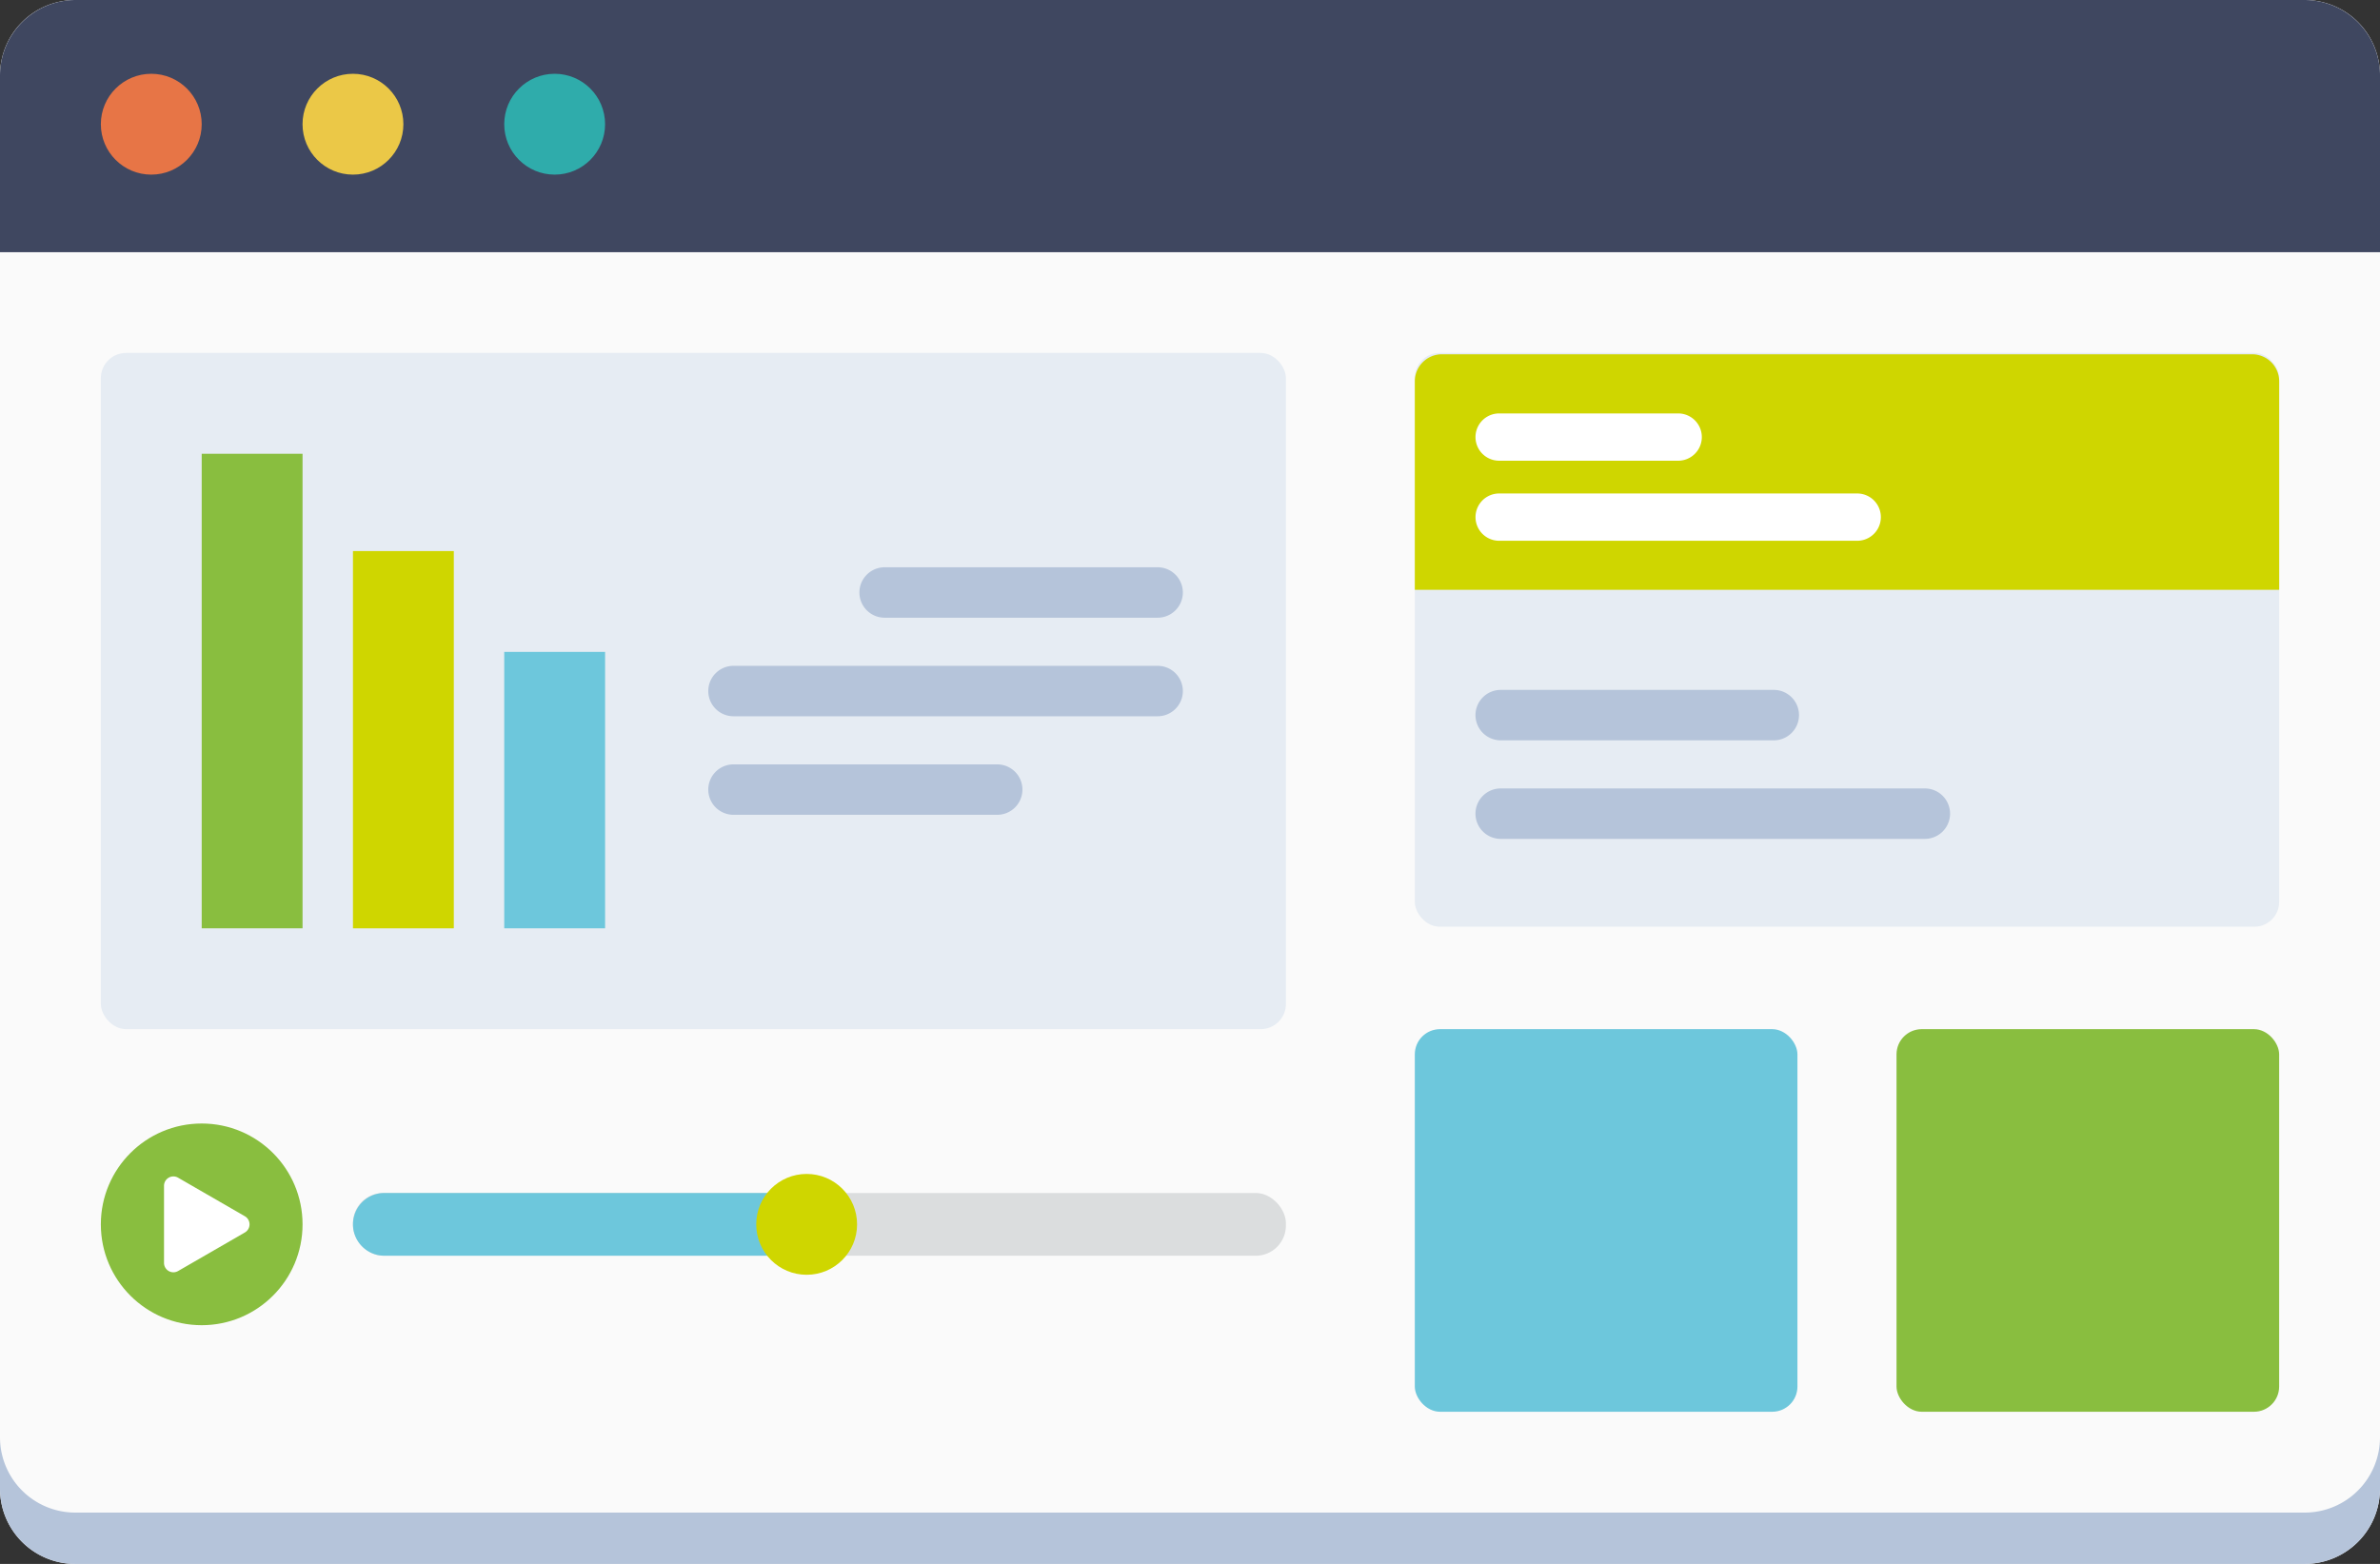
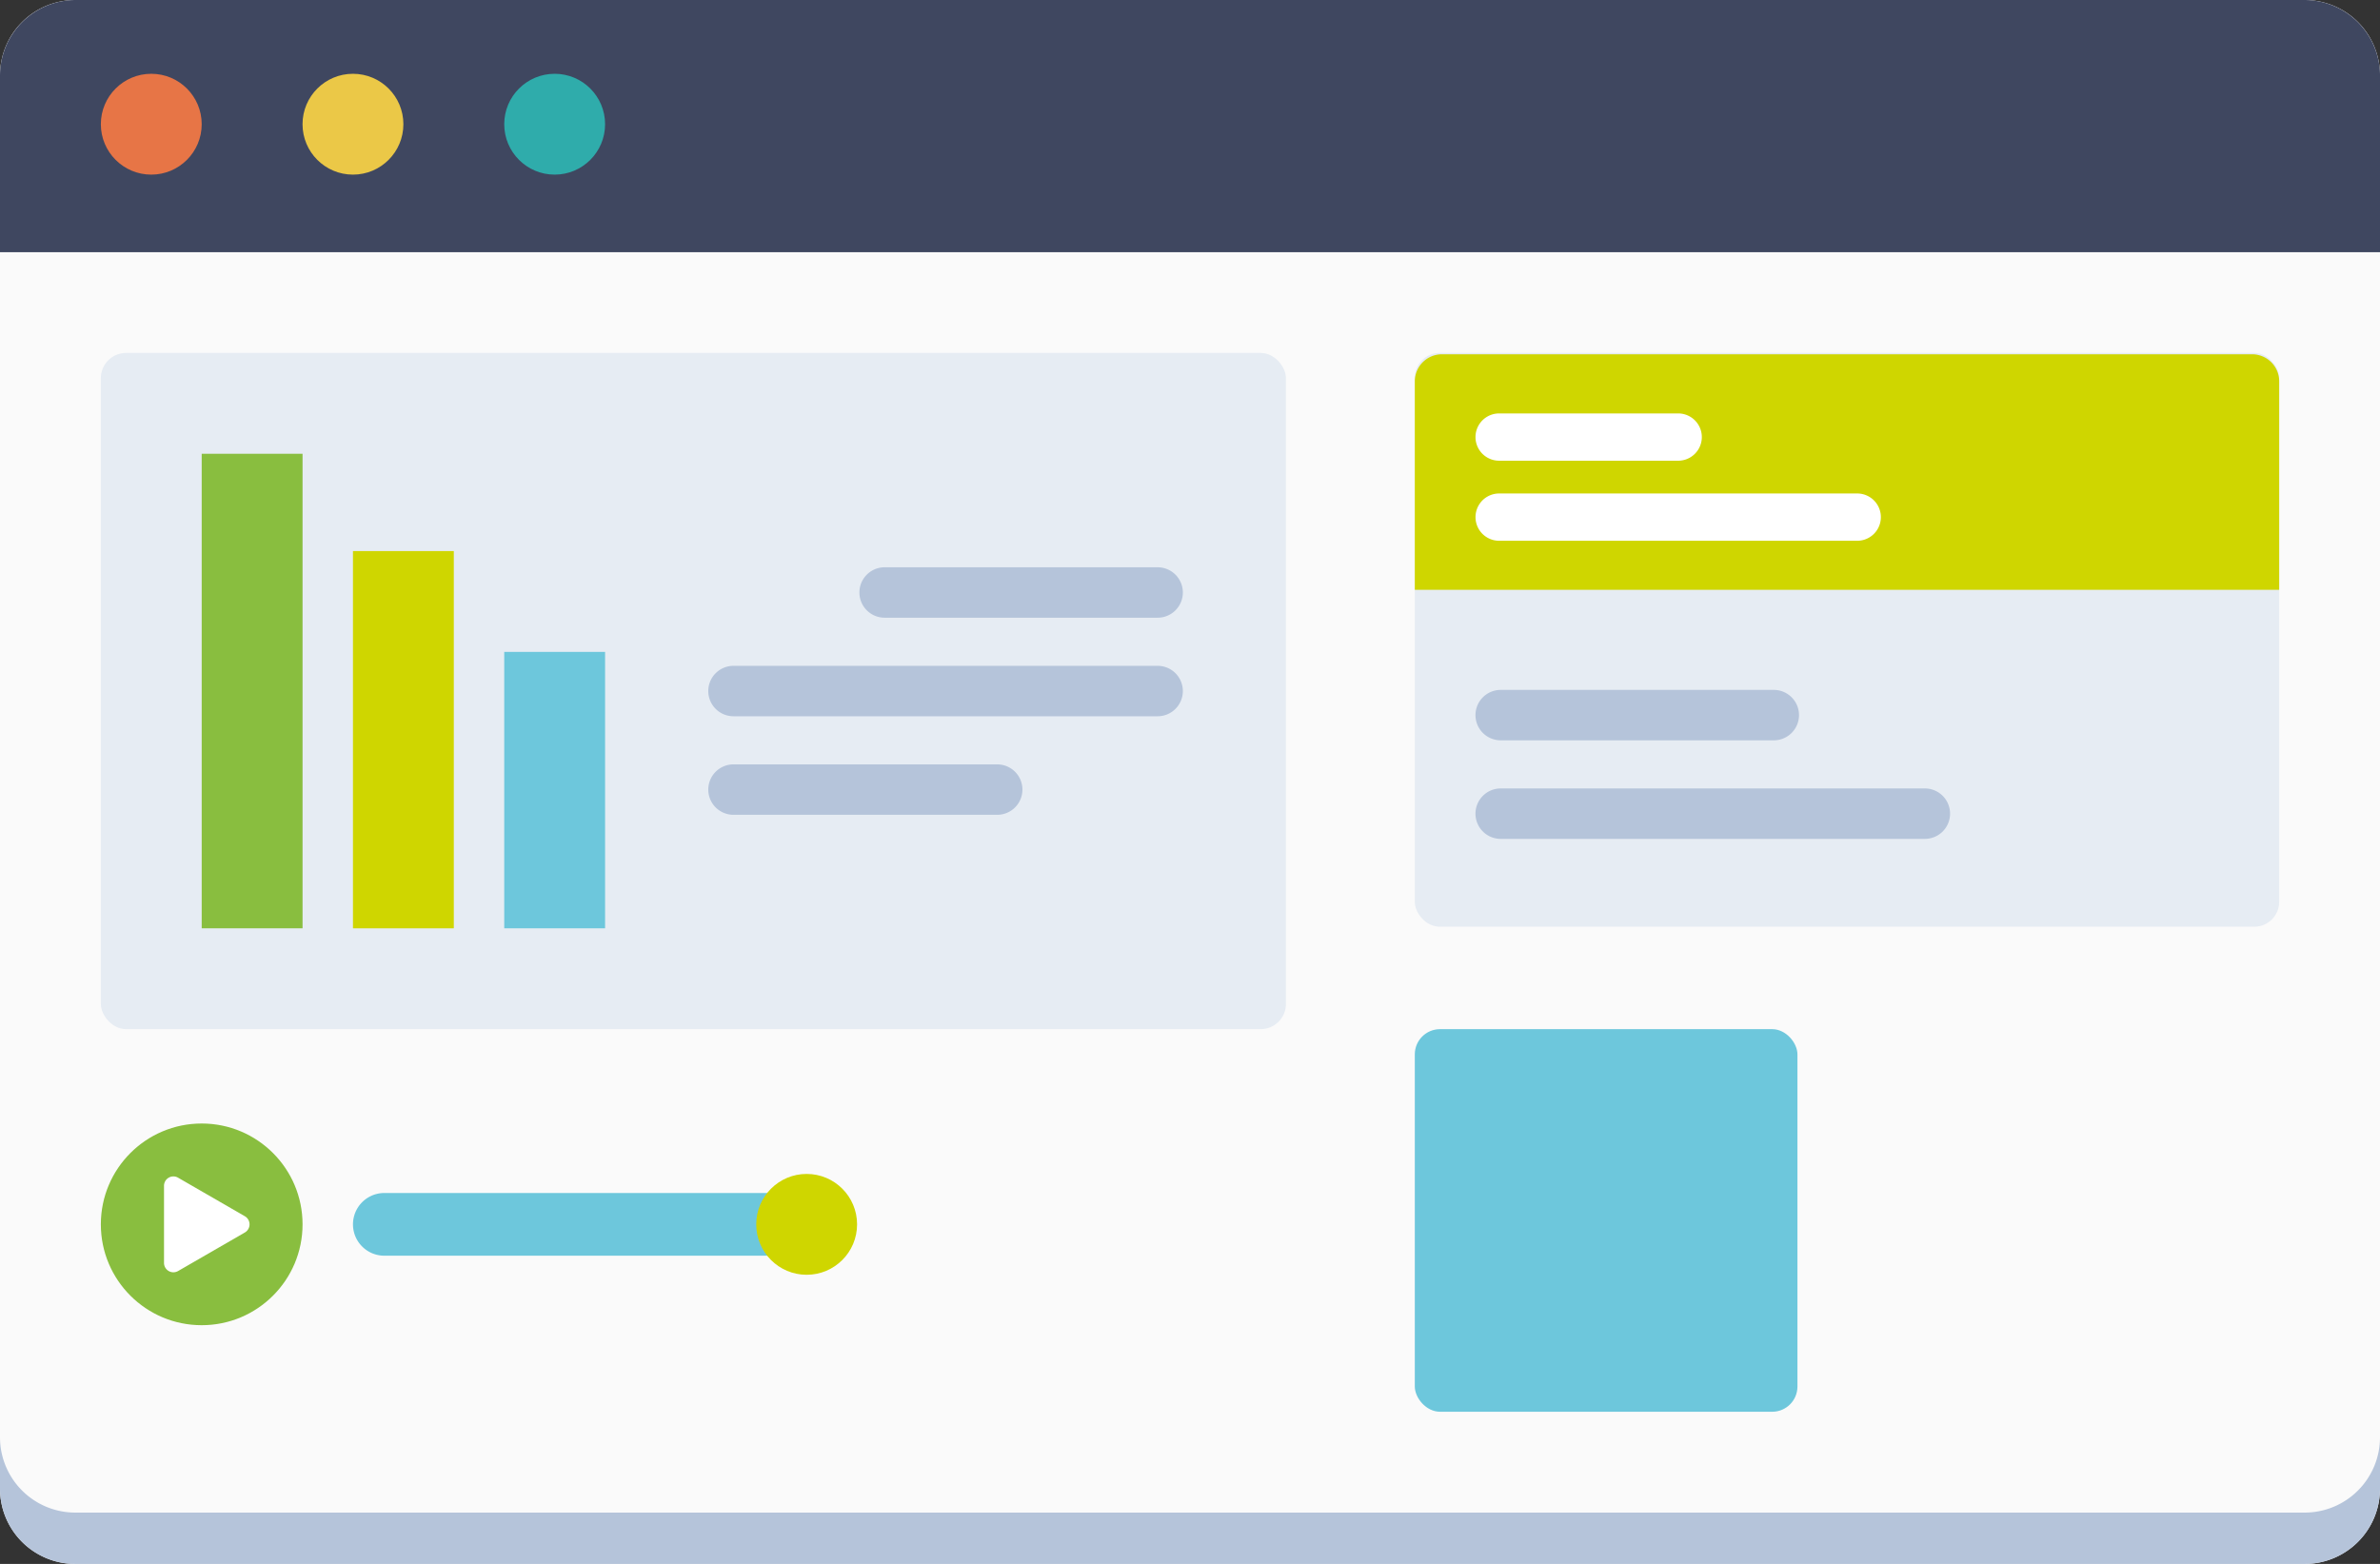
<svg xmlns="http://www.w3.org/2000/svg" viewBox="0 0 1442.39 947.9">
  <rect x="0" y="0" width="1442.39" height="947.9" fill="#333333" stroke="none" />
  <defs>
    <style>.cls-1{fill:#fafafa;}.cls-2{fill:#e6ecf3;}.cls-3{fill:#b5c4da;}.cls-4{fill:#3f4760;}.cls-5{fill:#e77546;}.cls-6{fill:#ebc847;}.cls-7{fill:#2facab;}.cls-8{fill:#89be3f;}.cls-9{fill:#cfd600;}.cls-10{fill:#6dc7dc;}.cls-11{fill:#dbddde;}.cls-12{fill:#fff;}</style>
  </defs>
  <g id="Lager_2" data-name="Lager 2">
    <g id="Lager_1-2" data-name="Lager 1">
      <path class="cls-1" d="M1396.76,0H45.63A45.63,45.63,0,0,0,0,45.63V902.27A45.63,45.63,0,0,0,45.63,947.9H1396.76a45.63,45.63,0,0,0,45.63-45.63V45.63A45.63,45.63,0,0,0,1396.76,0Z" />
      <rect class="cls-2" x="857.44" y="213.91" width="523.84" height="347.77" rx="15.04" />
      <path class="cls-3" d="M1442.39,871.15v31.11a45.63,45.63,0,0,1-45.62,45.63H45.62A45.63,45.63,0,0,1,0,902.26V871.15a45.65,45.65,0,0,0,45.62,45.63H1396.77A45.65,45.65,0,0,0,1442.39,871.15Z" />
      <path class="cls-4" d="M45.84,0H1396.56a45.84,45.84,0,0,1,45.84,45.84v107a0,0,0,0,1,0,0H0a0,0,0,0,1,0,0v-107A45.84,45.84,0,0,1,45.84,0Z" />
      <circle class="cls-5" cx="91.68" cy="75.28" r="30.56" />
      <circle class="cls-6" cx="213.91" cy="75.28" r="30.56" />
      <circle class="cls-7" cx="336.15" cy="75.28" r="30.56" />
      <rect class="cls-2" x="61.12" y="213.91" width="718.21" height="409.85" rx="15.28" />
      <rect class="cls-8" x="8.99" y="388.28" width="287.62" height="61.12" transform="translate(571.64 266.04) rotate(90)" />
      <rect class="cls-9" x="130.15" y="417.76" width="228.66" height="61.12" transform="translate(692.79 203.85) rotate(90)" />
      <rect class="cls-10" x="252.38" y="448.32" width="167.54" height="61.12" transform="translate(815.03 142.73) rotate(90)" />
      <path class="cls-3" d="M701.58,374.39H536.12a15.29,15.29,0,0,1-15.28-15.28h0a15.29,15.29,0,0,1,15.28-15.28H701.58a15.28,15.28,0,0,1,15.28,15.28h0A15.28,15.28,0,0,1,701.58,374.39Z" />
      <path class="cls-3" d="M701.58,434.12H444.53a15.28,15.28,0,0,1-15.28-15.28h0a15.28,15.28,0,0,1,15.28-15.28H701.58a15.28,15.28,0,0,1,15.28,15.28h0A15.28,15.28,0,0,1,701.58,434.12Z" />
      <path class="cls-3" d="M1075,448.71H909.49a15.29,15.29,0,0,1-15.28-15.28h0a15.29,15.29,0,0,1,15.28-15.28H1075a15.28,15.28,0,0,1,15.28,15.28h0A15.28,15.28,0,0,1,1075,448.71Z" />
      <path class="cls-3" d="M1166.55,508.44H909.49a15.28,15.28,0,0,1-15.28-15.28h0a15.28,15.28,0,0,1,15.28-15.28h257.06a15.28,15.28,0,0,1,15.28,15.28h0A15.28,15.28,0,0,1,1166.55,508.44Z" />
      <path class="cls-3" d="M604.37,493.85H444.53a15.28,15.28,0,0,1-15.28-15.28h0a15.28,15.28,0,0,1,15.28-15.28H604.37a15.28,15.28,0,0,1,15.27,15.28h0A15.28,15.28,0,0,1,604.37,493.85Z" />
-       <rect class="cls-11" x="213.91" y="723.07" width="565.41" height="38.03" rx="18.26" />
      <path class="cls-10" d="M496.62,742.08a19,19,0,0,1-19,19H232.92a19,19,0,1,1,0-38H477.61A19,19,0,0,1,496.62,742.08Z" />
      <circle class="cls-9" cx="488.87" cy="742.08" r="30.56" />
      <circle class="cls-8" cx="122.24" cy="742.08" r="61.12" />
      <path class="cls-12" d="M99.4,742.08V718.72a5.68,5.68,0,0,1,8.53-4.92l20.23,11.68,20.23,11.68a5.69,5.69,0,0,1,0,9.85l-20.23,11.68-20.23,11.68a5.69,5.69,0,0,1-8.53-4.92Z" />
      <rect class="cls-10" x="857.44" y="623.77" width="231.89" height="231.89" rx="15.28" />
-       <rect class="cls-8" x="1149.38" y="623.77" width="231.89" height="231.89" rx="15.28" />
      <path class="cls-9" d="M873.87,214.73h491a16.43,16.43,0,0,1,16.43,16.43V357.5a0,0,0,0,1,0,0H857.44a0,0,0,0,1,0,0V231.16A16.43,16.43,0,0,1,873.87,214.73Z" />
      <path class="cls-12" d="M1125.56,327.76h-217a14.33,14.33,0,1,1,0-28.66h217a14.33,14.33,0,1,1,0,28.66Z" />
      <path class="cls-12" d="M1017.05,279.24H908.55a14.33,14.33,0,1,1,0-28.66h108.5a14.33,14.33,0,1,1,0,28.66Z" />
    </g>
  </g>
</svg>